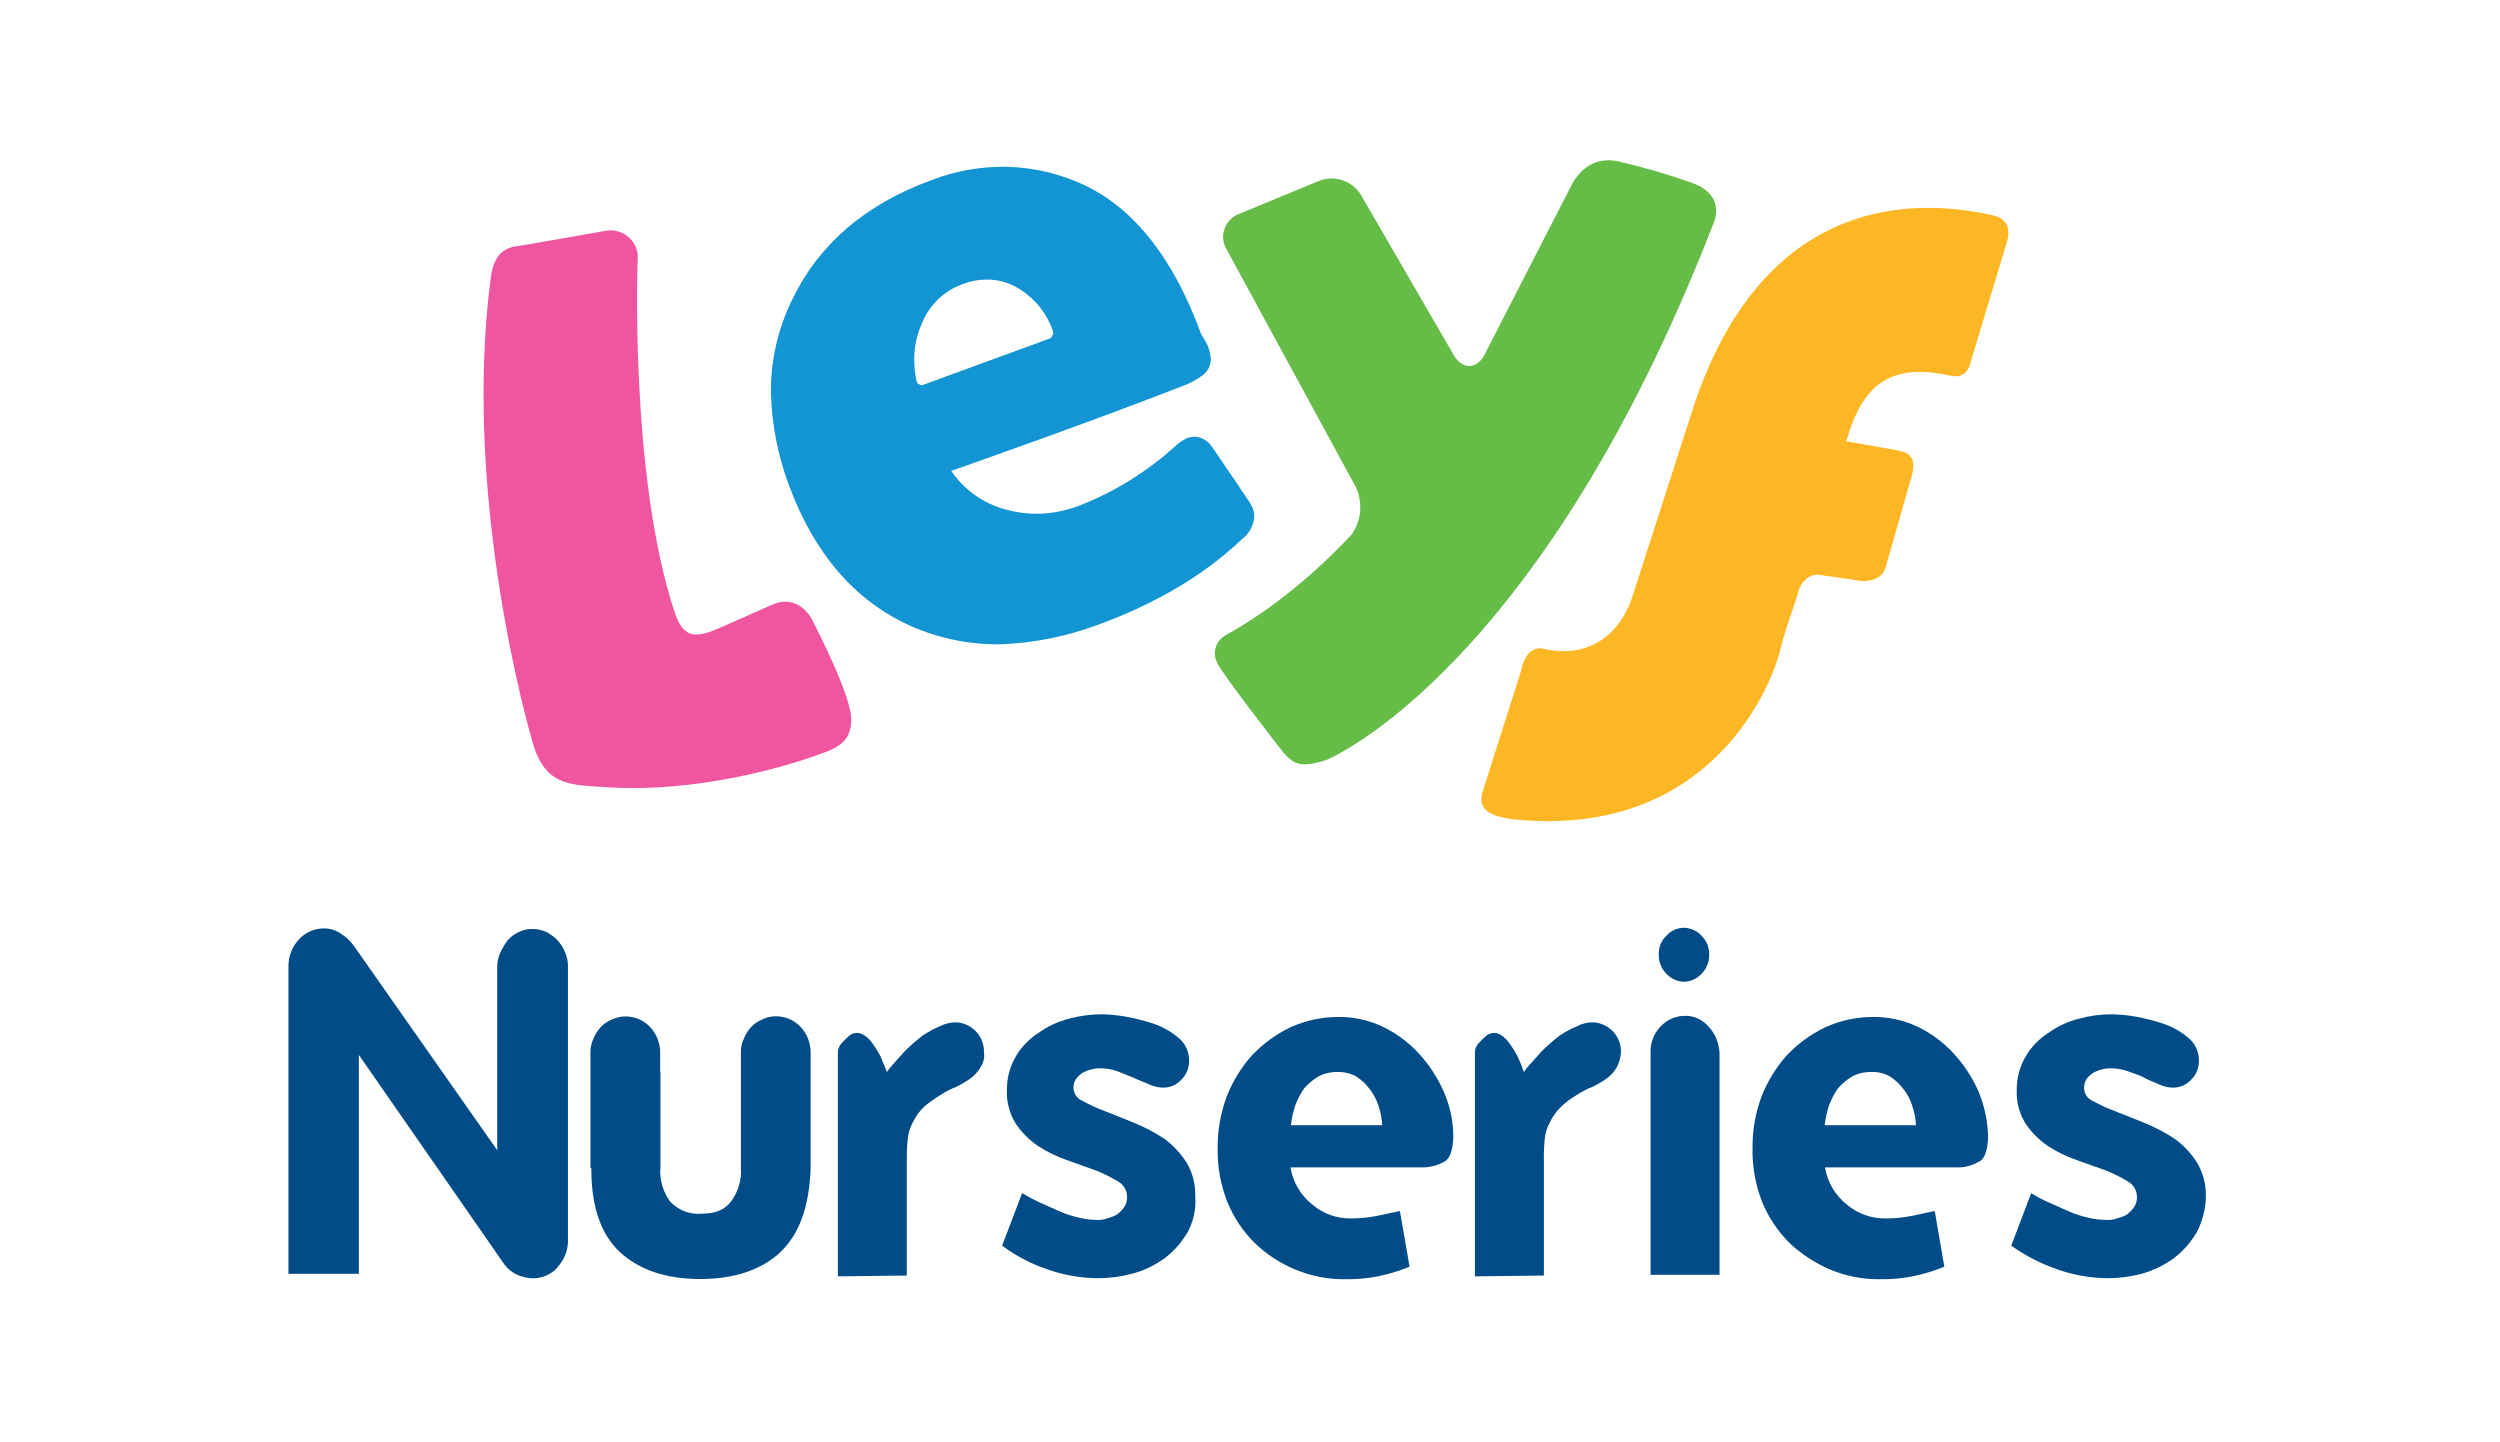
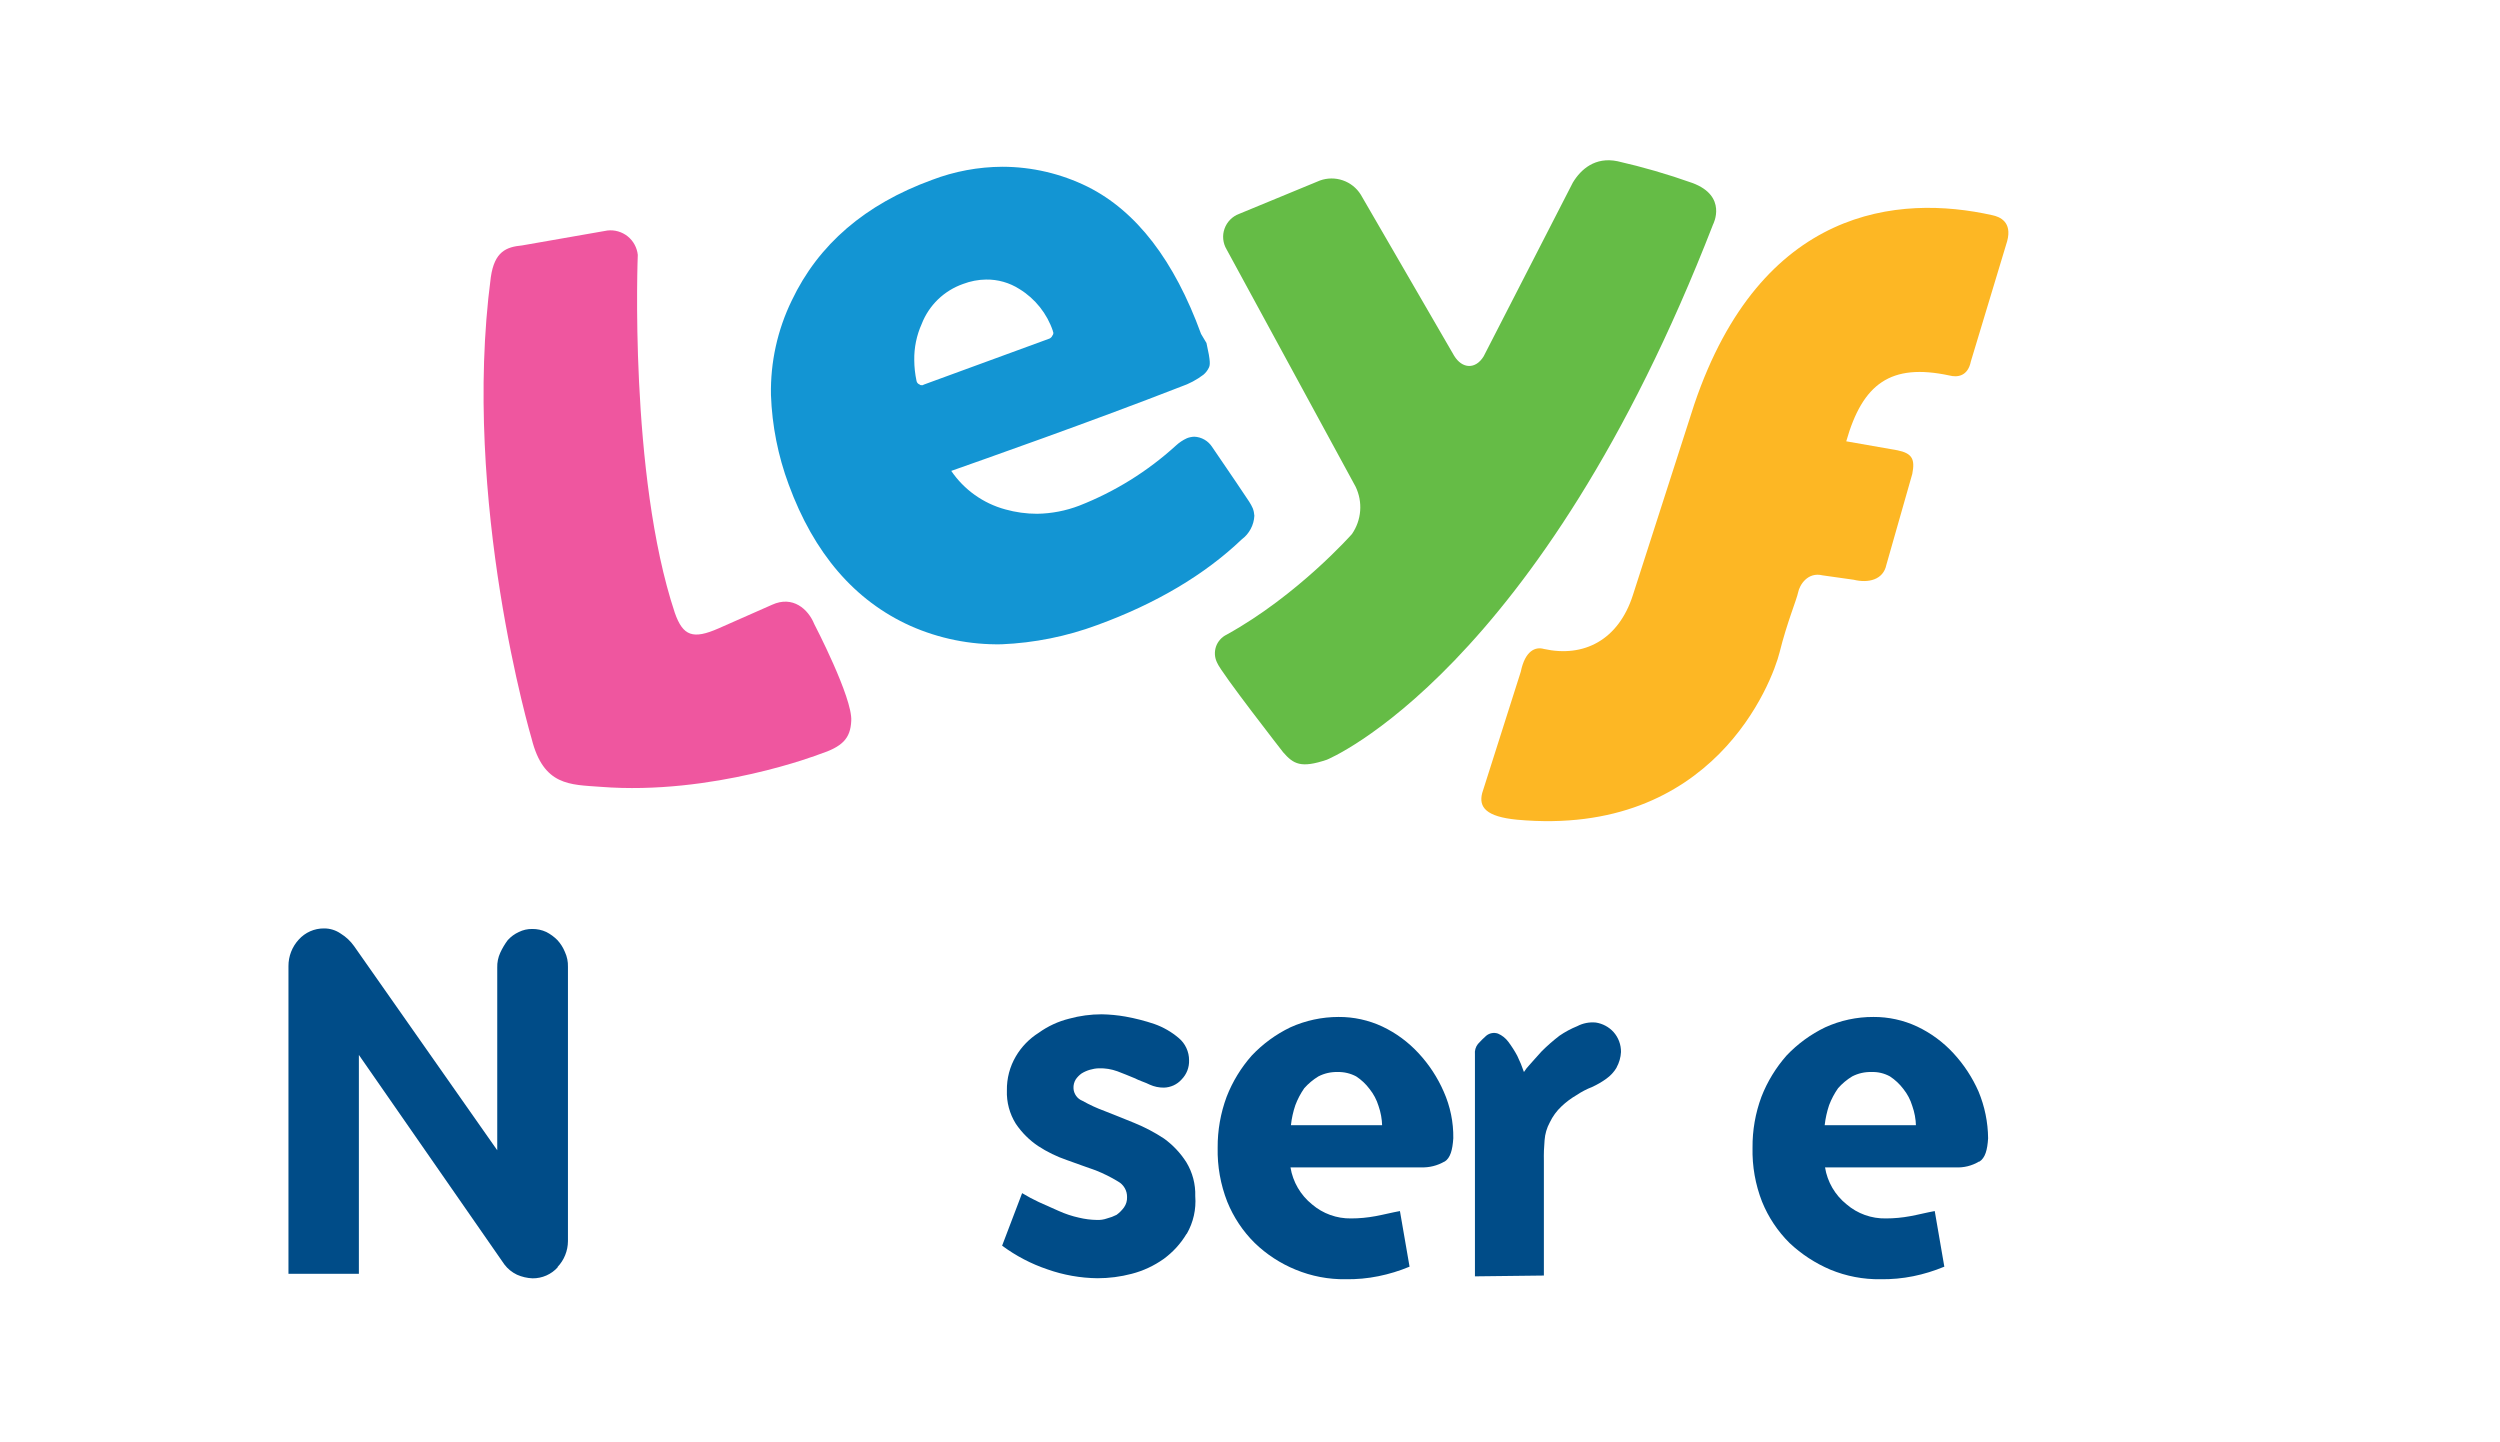
<svg xmlns="http://www.w3.org/2000/svg" width="78" height="45" viewBox="0 0 78 45" fill="none">
  <g clip-path="url(#clip0_418_44)">
    <path d="M52.862 12.614C54.95 6.454 59.247 6.062 62.159 6.714C62.392 6.761 62.786 6.923 62.624 7.523L61.491 11.276C61.397 11.739 61.076 11.781 60.82 11.715C58.991 11.323 58.114 11.97 57.603 13.769L59.2 14.049C59.663 14.144 59.753 14.328 59.663 14.786L58.854 17.625C58.758 18.088 58.299 18.201 57.834 18.088L56.864 17.951C56.401 17.838 56.149 18.247 56.102 18.48C56.055 18.712 55.754 19.424 55.524 20.35C55.294 21.277 53.462 26.134 47.333 25.575C46.362 25.481 46.131 25.183 46.244 24.744L47.448 20.959C47.585 20.29 47.913 20.175 48.163 20.246C49.414 20.526 50.498 19.969 50.947 18.565L52.862 12.614Z" fill="#FDB724" />
-     <path d="M37.642 10.702C37.72 10.859 37.767 11.031 37.779 11.207C37.777 11.299 37.755 11.391 37.715 11.475C37.675 11.558 37.617 11.633 37.546 11.692C37.335 11.852 37.1 11.977 36.85 12.062C34.066 13.148 30.602 14.366 29.679 14.692C30.079 15.28 30.677 15.706 31.364 15.893C31.688 15.984 32.023 16.03 32.36 16.03C32.81 16.023 33.256 15.937 33.677 15.775C34.786 15.34 35.805 14.706 36.685 13.905C36.788 13.809 36.905 13.731 37.033 13.672C37.107 13.643 37.185 13.628 37.264 13.625C37.376 13.63 37.484 13.662 37.581 13.718C37.677 13.774 37.759 13.852 37.819 13.946C38.419 14.826 38.812 15.402 38.974 15.652C39.018 15.718 39.055 15.788 39.087 15.86C39.115 15.934 39.131 16.012 39.136 16.091C39.129 16.235 39.09 16.376 39.022 16.503C38.954 16.631 38.859 16.742 38.743 16.828C37.586 17.933 36.062 18.836 34.233 19.502C33.276 19.857 32.269 20.059 31.248 20.102C30.268 20.12 29.297 19.924 28.402 19.526C26.662 18.742 25.394 17.262 24.607 15.117C24.275 14.222 24.088 13.28 24.054 12.326C24.034 11.305 24.256 10.294 24.703 9.376C25.536 7.624 26.991 6.376 29.075 5.614C29.777 5.346 30.521 5.207 31.272 5.203C32.196 5.204 33.106 5.417 33.934 5.826C35.46 6.588 36.639 8.132 37.473 10.419L37.642 10.702ZM32.852 10.332C32.669 9.786 32.3 9.321 31.808 9.019C31.497 8.82 31.134 8.716 30.764 8.722C30.52 8.725 30.278 8.772 30.049 8.859C29.756 8.962 29.489 9.126 29.266 9.341C29.043 9.557 28.869 9.818 28.757 10.107C28.598 10.461 28.519 10.846 28.525 11.234C28.526 11.452 28.55 11.669 28.595 11.882C28.599 11.907 28.61 11.932 28.627 11.952C28.644 11.972 28.666 11.987 28.691 11.996C28.713 12.019 28.737 12.019 28.784 12.019L28.833 11.996L32.741 10.565C32.762 10.556 32.781 10.543 32.797 10.526C32.813 10.51 32.826 10.491 32.835 10.469C32.852 10.451 32.862 10.428 32.864 10.403C32.867 10.378 32.861 10.353 32.848 10.332" fill="#1395D3" />
+     <path d="M37.642 10.702C37.777 11.299 37.755 11.391 37.715 11.475C37.675 11.558 37.617 11.633 37.546 11.692C37.335 11.852 37.1 11.977 36.85 12.062C34.066 13.148 30.602 14.366 29.679 14.692C30.079 15.28 30.677 15.706 31.364 15.893C31.688 15.984 32.023 16.03 32.36 16.03C32.81 16.023 33.256 15.937 33.677 15.775C34.786 15.34 35.805 14.706 36.685 13.905C36.788 13.809 36.905 13.731 37.033 13.672C37.107 13.643 37.185 13.628 37.264 13.625C37.376 13.63 37.484 13.662 37.581 13.718C37.677 13.774 37.759 13.852 37.819 13.946C38.419 14.826 38.812 15.402 38.974 15.652C39.018 15.718 39.055 15.788 39.087 15.86C39.115 15.934 39.131 16.012 39.136 16.091C39.129 16.235 39.09 16.376 39.022 16.503C38.954 16.631 38.859 16.742 38.743 16.828C37.586 17.933 36.062 18.836 34.233 19.502C33.276 19.857 32.269 20.059 31.248 20.102C30.268 20.12 29.297 19.924 28.402 19.526C26.662 18.742 25.394 17.262 24.607 15.117C24.275 14.222 24.088 13.28 24.054 12.326C24.034 11.305 24.256 10.294 24.703 9.376C25.536 7.624 26.991 6.376 29.075 5.614C29.777 5.346 30.521 5.207 31.272 5.203C32.196 5.204 33.106 5.417 33.934 5.826C35.46 6.588 36.639 8.132 37.473 10.419L37.642 10.702ZM32.852 10.332C32.669 9.786 32.3 9.321 31.808 9.019C31.497 8.82 31.134 8.716 30.764 8.722C30.52 8.725 30.278 8.772 30.049 8.859C29.756 8.962 29.489 9.126 29.266 9.341C29.043 9.557 28.869 9.818 28.757 10.107C28.598 10.461 28.519 10.846 28.525 11.234C28.526 11.452 28.55 11.669 28.595 11.882C28.599 11.907 28.61 11.932 28.627 11.952C28.644 11.972 28.666 11.987 28.691 11.996C28.713 12.019 28.737 12.019 28.784 12.019L28.833 11.996L32.741 10.565C32.762 10.556 32.781 10.543 32.797 10.526C32.813 10.51 32.826 10.491 32.835 10.469C32.852 10.451 32.862 10.428 32.864 10.403C32.867 10.378 32.861 10.353 32.848 10.332" fill="#1395D3" />
    <path d="M42.455 6.071C42.325 5.863 42.128 5.707 41.896 5.627C41.664 5.547 41.412 5.549 41.182 5.632L38.661 6.673C38.556 6.712 38.461 6.773 38.382 6.853C38.303 6.933 38.243 7.029 38.206 7.134C38.168 7.239 38.154 7.352 38.165 7.463C38.176 7.574 38.211 7.682 38.268 7.778L42.295 15.185C42.408 15.42 42.457 15.68 42.437 15.94C42.417 16.199 42.328 16.449 42.18 16.663C42.18 16.663 40.494 18.572 38.273 19.8C38.195 19.838 38.125 19.89 38.068 19.955C38.01 20.02 37.966 20.095 37.938 20.177C37.911 20.259 37.9 20.345 37.906 20.431C37.912 20.517 37.936 20.602 37.975 20.678C38.089 20.977 40.035 23.472 40.035 23.472C40.357 23.84 40.588 23.977 41.399 23.703C41.399 23.703 48.01 21.005 53.449 6.999C53.449 6.999 53.913 6.119 52.8 5.708C52.036 5.436 51.256 5.21 50.465 5.03C49.769 4.887 49.324 5.28 49.073 5.696L46.29 11.118C46.034 11.534 45.618 11.51 45.367 11.096L42.455 6.071Z" fill="#65BC46" />
    <path d="M18.951 7.192C19.063 7.179 19.177 7.188 19.286 7.22C19.394 7.251 19.496 7.304 19.584 7.374C19.672 7.445 19.745 7.532 19.799 7.632C19.853 7.731 19.887 7.839 19.899 7.952C19.899 7.952 19.619 14.802 21.054 19.119C21.31 19.856 21.632 19.951 22.418 19.606L24.087 18.869C24.735 18.572 25.217 19.006 25.404 19.469C25.404 19.469 26.606 21.775 26.559 22.492C26.534 23.045 26.279 23.3 25.564 23.533C25.564 23.533 22.234 24.823 18.738 24.549C17.79 24.478 16.957 24.525 16.588 23.052C16.588 23.052 14.391 15.645 15.313 8.651C15.428 7.842 15.802 7.705 16.285 7.658L18.951 7.192Z" fill="#EF569F" />
    <path d="M17.403 39.537C17.304 39.647 17.183 39.735 17.047 39.795C16.912 39.855 16.765 39.885 16.617 39.884C16.449 39.877 16.283 39.839 16.13 39.771C15.974 39.697 15.839 39.587 15.736 39.45L11.197 32.914V39.743H9V30.145C8.998 29.837 9.113 29.54 9.322 29.314C9.421 29.204 9.542 29.116 9.678 29.056C9.813 28.996 9.96 28.966 10.108 28.967C10.295 28.965 10.477 29.022 10.63 29.128C10.795 29.229 10.937 29.363 11.048 29.52L15.514 35.888V30.189C15.509 30.029 15.542 29.87 15.608 29.725C15.671 29.587 15.75 29.455 15.841 29.333C15.938 29.225 16.056 29.138 16.189 29.078C16.318 29.014 16.46 28.982 16.605 28.984C16.756 28.982 16.907 29.014 17.045 29.078C17.174 29.144 17.291 29.23 17.393 29.333C17.492 29.442 17.571 29.567 17.626 29.703C17.693 29.848 17.725 30.006 17.72 30.166V38.725C17.718 39.026 17.601 39.316 17.393 39.533" fill="#004C88" />
-     <path d="M24.343 39.074C23.741 39.625 22.907 39.905 21.846 39.905C20.785 39.905 19.952 39.625 19.35 39.074C18.748 38.522 18.45 37.642 18.45 36.49L18.819 32.267L19.052 31.897L20.601 33.459V36.435C20.577 36.806 20.682 37.173 20.898 37.476C21.019 37.611 21.17 37.717 21.338 37.785C21.507 37.853 21.689 37.882 21.871 37.868C22.311 37.868 22.608 37.755 22.817 37.476C23.036 37.175 23.142 36.806 23.116 36.435V32.843C23.111 32.691 23.143 32.539 23.21 32.402C23.265 32.267 23.343 32.142 23.442 32.034C23.539 31.933 23.658 31.854 23.79 31.804C23.919 31.739 24.062 31.706 24.207 31.708C24.349 31.708 24.49 31.736 24.621 31.791C24.752 31.846 24.87 31.927 24.969 32.029C25.178 32.247 25.293 32.537 25.291 32.838V36.481C25.244 37.639 24.943 38.511 24.345 39.065" fill="#004C88" />
-     <path d="M30.585 33.311C30.503 33.448 30.394 33.566 30.263 33.658C30.124 33.755 29.977 33.841 29.823 33.914C29.652 33.981 29.488 34.066 29.334 34.169C29.163 34.272 29 34.388 28.847 34.516C28.693 34.659 28.568 34.83 28.479 35.02C28.386 35.191 28.331 35.38 28.317 35.574C28.296 35.789 28.288 36.005 28.292 36.221V39.797L26.142 39.822V32.895C26.13 32.779 26.164 32.663 26.238 32.572C26.317 32.482 26.403 32.397 26.493 32.317C26.544 32.275 26.604 32.246 26.669 32.234C26.733 32.222 26.8 32.227 26.862 32.248C26.99 32.303 27.101 32.391 27.184 32.503C27.289 32.642 27.383 32.788 27.464 32.942C27.535 33.102 27.602 33.289 27.673 33.447C27.72 33.373 27.773 33.303 27.833 33.239C27.929 33.126 28.066 32.983 28.226 32.8C28.401 32.626 28.586 32.464 28.781 32.314C28.955 32.196 29.14 32.095 29.334 32.016C29.513 31.924 29.714 31.884 29.914 31.903C30.127 31.936 30.322 32.04 30.467 32.199C30.621 32.371 30.704 32.594 30.7 32.824C30.714 32.908 30.71 32.993 30.691 33.076C30.671 33.158 30.635 33.236 30.585 33.305" fill="#004C88" />
    <path d="M37.019 38.498C36.836 38.805 36.592 39.071 36.302 39.282C36.002 39.494 35.665 39.651 35.309 39.743C34.961 39.835 34.602 39.881 34.242 39.881C33.709 39.875 33.179 39.781 32.677 39.603C32.171 39.432 31.695 39.183 31.266 38.865L31.89 37.226C32.059 37.328 32.233 37.422 32.412 37.505C32.621 37.599 32.83 37.689 33.038 37.784C33.239 37.874 33.448 37.944 33.663 37.991C33.844 38.035 34.03 38.059 34.216 38.062C34.326 38.068 34.436 38.052 34.54 38.015C34.643 37.989 34.743 37.951 34.837 37.903C34.927 37.838 35.005 37.759 35.07 37.67C35.136 37.576 35.169 37.463 35.164 37.349C35.166 37.25 35.141 37.153 35.092 37.068C35.042 36.982 34.971 36.911 34.884 36.863C34.663 36.728 34.43 36.612 34.188 36.516C33.908 36.421 33.611 36.308 33.289 36.195C32.972 36.087 32.67 35.94 32.389 35.756C32.115 35.572 31.879 35.336 31.694 35.062C31.499 34.751 31.402 34.388 31.415 34.021C31.409 33.648 31.505 33.281 31.694 32.959C31.869 32.66 32.115 32.407 32.409 32.222C32.694 32.017 33.016 31.868 33.357 31.783C33.688 31.692 34.031 31.646 34.375 31.646C34.623 31.651 34.87 31.674 35.114 31.717C35.419 31.772 35.72 31.849 36.014 31.948C36.293 32.046 36.551 32.195 36.777 32.387C36.879 32.472 36.96 32.578 37.015 32.698C37.071 32.818 37.1 32.949 37.099 33.081C37.103 33.191 37.084 33.301 37.044 33.404C37.004 33.507 36.943 33.6 36.866 33.679C36.796 33.757 36.711 33.82 36.616 33.864C36.52 33.907 36.417 33.932 36.313 33.934C36.161 33.935 36.011 33.904 35.872 33.841C35.735 33.77 35.573 33.728 35.384 33.633C35.224 33.561 35.036 33.495 34.862 33.424C34.677 33.357 34.481 33.325 34.284 33.331C34.189 33.334 34.095 33.35 34.004 33.377C33.914 33.403 33.828 33.441 33.748 33.49C33.676 33.541 33.614 33.604 33.564 33.676C33.513 33.759 33.488 33.856 33.493 33.953C33.496 34.039 33.525 34.121 33.575 34.191C33.624 34.261 33.693 34.314 33.773 34.346C33.996 34.471 34.228 34.578 34.469 34.666C34.749 34.781 35.07 34.899 35.392 35.036C35.715 35.168 36.025 35.33 36.316 35.522C36.593 35.722 36.829 35.972 37.012 36.259C37.207 36.579 37.304 36.948 37.292 37.321C37.324 37.73 37.232 38.139 37.028 38.494" fill="#004C88" />
    <path d="M43.123 35.128C43.118 34.916 43.08 34.706 43.01 34.505C42.951 34.313 42.856 34.133 42.73 33.976C42.615 33.822 42.474 33.689 42.313 33.584C42.135 33.489 41.936 33.442 41.735 33.447C41.526 33.441 41.319 33.488 41.133 33.584C40.969 33.684 40.821 33.808 40.693 33.952C40.579 34.116 40.485 34.294 40.415 34.481C40.346 34.683 40.3 34.893 40.277 35.106H43.123V35.128ZM45.07 36.239C44.847 36.369 44.59 36.433 44.331 36.422H40.263C40.337 36.876 40.577 37.287 40.935 37.576C41.274 37.866 41.707 38.022 42.153 38.015C42.409 38.015 42.664 37.991 42.916 37.944C43.172 37.897 43.423 37.831 43.678 37.785L43.978 39.52C43.664 39.651 43.338 39.751 43.005 39.818C42.67 39.886 42.329 39.917 41.987 39.912C41.45 39.92 40.918 39.818 40.422 39.613C39.948 39.419 39.516 39.137 39.148 38.782C38.777 38.415 38.486 37.977 38.29 37.493C38.081 36.958 37.979 36.386 37.991 35.812C37.987 35.268 38.082 34.728 38.271 34.219C38.455 33.746 38.721 33.31 39.058 32.93C39.402 32.567 39.81 32.269 40.261 32.052C40.733 31.839 41.245 31.729 41.763 31.729C42.234 31.726 42.7 31.828 43.127 32.027C43.554 32.229 43.938 32.512 44.258 32.859C44.586 33.212 44.852 33.618 45.044 34.059C45.248 34.517 45.35 35.013 45.343 35.513C45.319 35.878 45.253 36.128 45.069 36.245" fill="#004C88" />
    <path d="M50.437 33.311C50.355 33.448 50.245 33.566 50.115 33.658C49.977 33.758 49.829 33.843 49.673 33.914C49.502 33.981 49.339 34.066 49.186 34.169C49.019 34.266 48.863 34.382 48.722 34.516C48.568 34.659 48.443 34.831 48.353 35.02C48.26 35.191 48.205 35.38 48.191 35.574C48.172 35.789 48.164 36.005 48.169 36.221V39.797L46.018 39.822V32.895C46.006 32.779 46.039 32.663 46.112 32.572C46.192 32.482 46.278 32.397 46.368 32.317C46.418 32.275 46.478 32.246 46.543 32.234C46.608 32.222 46.675 32.227 46.737 32.248C46.865 32.303 46.976 32.391 47.059 32.503C47.163 32.642 47.257 32.788 47.339 32.942C47.419 33.106 47.488 33.274 47.547 33.447C47.594 33.373 47.648 33.303 47.708 33.239C47.803 33.126 47.941 32.983 48.101 32.8C48.275 32.626 48.461 32.464 48.656 32.314C48.83 32.195 49.016 32.095 49.211 32.016C49.388 31.923 49.589 31.884 49.788 31.903C50.001 31.935 50.197 32.04 50.342 32.199C50.495 32.371 50.578 32.594 50.575 32.824C50.566 32.992 50.519 33.157 50.437 33.305" fill="#004C88" />
-     <path d="M53.094 29.201C53.169 29.277 53.229 29.367 53.269 29.465C53.309 29.564 53.329 29.671 53.327 29.777C53.331 29.887 53.312 29.997 53.272 30.1C53.232 30.203 53.171 30.297 53.094 30.376C53.024 30.453 52.938 30.516 52.843 30.56C52.748 30.604 52.645 30.628 52.541 30.631C52.435 30.628 52.332 30.604 52.237 30.56C52.141 30.516 52.056 30.453 51.986 30.376C51.908 30.297 51.848 30.203 51.808 30.1C51.768 29.997 51.75 29.887 51.754 29.777C51.75 29.67 51.768 29.564 51.808 29.464C51.848 29.365 51.908 29.275 51.986 29.201C52.054 29.122 52.139 29.057 52.235 29.014C52.331 28.97 52.435 28.947 52.541 28.946C52.645 28.949 52.748 28.973 52.843 29.017C52.938 29.061 53.024 29.123 53.094 29.201ZM51.498 39.743V32.824C51.495 32.674 51.522 32.526 51.577 32.387C51.632 32.248 51.715 32.122 51.82 32.015C51.919 31.913 52.037 31.831 52.168 31.776C52.299 31.721 52.44 31.693 52.582 31.694C52.727 31.692 52.87 31.725 53 31.79C53.123 31.853 53.232 31.94 53.322 32.045C53.42 32.153 53.499 32.277 53.553 32.413C53.609 32.553 53.642 32.701 53.649 32.852V39.773H51.498V39.743Z" fill="#004C88" />
    <path d="M59.778 35.128C59.773 34.916 59.734 34.706 59.663 34.505C59.605 34.313 59.511 34.133 59.385 33.976C59.269 33.822 59.128 33.69 58.967 33.584C58.791 33.487 58.591 33.439 58.39 33.447C58.181 33.441 57.974 33.488 57.788 33.584C57.623 33.684 57.475 33.808 57.348 33.952C57.233 34.116 57.139 34.294 57.068 34.481C57 34.684 56.954 34.893 56.93 35.106H59.778V35.128ZM61.747 36.239C61.526 36.373 61.269 36.437 61.01 36.422H56.941C57.014 36.877 57.254 37.288 57.614 37.576C57.954 37.868 58.391 38.024 58.84 38.015C59.096 38.015 59.351 37.991 59.602 37.944C59.858 37.897 60.108 37.831 60.364 37.785L60.663 39.52C60.35 39.65 60.025 39.751 59.693 39.818C59.357 39.886 59.015 39.917 58.673 39.912C58.136 39.92 57.603 39.818 57.107 39.613C56.637 39.413 56.206 39.132 55.834 38.782C55.464 38.415 55.172 37.976 54.976 37.493C54.767 36.958 54.666 36.386 54.679 35.812C54.674 35.268 54.768 34.728 54.957 34.219C55.141 33.746 55.408 33.31 55.743 32.93C56.088 32.567 56.496 32.269 56.947 32.052C57.419 31.837 57.931 31.727 58.449 31.729C58.92 31.726 59.386 31.828 59.813 32.027C60.24 32.229 60.625 32.512 60.945 32.859C61.273 33.213 61.538 33.618 61.732 34.059C61.923 34.521 62.024 35.014 62.029 35.513C62.007 35.878 61.94 36.128 61.754 36.245" fill="#004C88" />
-     <path d="M68.503 38.498C68.32 38.804 68.077 39.071 67.788 39.282C67.493 39.489 67.165 39.645 66.817 39.743C66.469 39.834 66.111 39.881 65.751 39.881C65.217 39.875 64.688 39.781 64.185 39.603C63.674 39.426 63.191 39.178 62.75 38.865L63.374 37.226C63.541 37.333 63.715 37.426 63.896 37.505C64.105 37.599 64.314 37.689 64.523 37.784C64.723 37.874 64.933 37.943 65.147 37.991C65.336 38.037 65.53 38.061 65.725 38.062C65.834 38.069 65.944 38.052 66.047 38.015C66.15 37.989 66.251 37.952 66.346 37.903C66.435 37.838 66.513 37.759 66.577 37.67C66.644 37.576 66.677 37.464 66.673 37.349C66.674 37.25 66.649 37.153 66.6 37.068C66.55 36.982 66.479 36.912 66.393 36.863C66.171 36.728 65.939 36.612 65.697 36.516C65.417 36.421 65.119 36.308 64.798 36.195C64.48 36.087 64.177 35.939 63.896 35.756C63.622 35.571 63.386 35.336 63.201 35.062C63.006 34.751 62.909 34.388 62.922 34.021C62.916 33.648 63.012 33.281 63.201 32.959C63.376 32.66 63.621 32.407 63.916 32.222C64.201 32.017 64.523 31.868 64.864 31.783C65.195 31.692 65.538 31.646 65.882 31.646C66.129 31.651 66.376 31.674 66.621 31.717C66.926 31.772 67.227 31.849 67.52 31.948C67.799 32.046 68.058 32.195 68.284 32.387C68.385 32.472 68.467 32.578 68.522 32.698C68.578 32.818 68.606 32.949 68.606 33.081C68.61 33.191 68.591 33.301 68.551 33.404C68.511 33.507 68.45 33.6 68.373 33.679C68.303 33.757 68.218 33.82 68.123 33.864C68.028 33.907 67.924 33.932 67.82 33.934C67.668 33.935 67.518 33.904 67.379 33.841C67.242 33.77 67.08 33.728 66.915 33.633C66.75 33.537 66.567 33.495 66.393 33.424C66.208 33.359 66.012 33.327 65.815 33.331C65.72 33.334 65.626 33.35 65.535 33.377C65.445 33.403 65.359 33.441 65.279 33.49C65.207 33.54 65.144 33.603 65.095 33.676C65.044 33.759 65.019 33.856 65.024 33.953C65.026 34.04 65.053 34.124 65.103 34.195C65.153 34.266 65.223 34.321 65.304 34.353C65.526 34.478 65.759 34.586 66 34.673C66.278 34.788 66.602 34.906 66.924 35.043C67.247 35.175 67.556 35.337 67.847 35.529C68.124 35.729 68.359 35.979 68.543 36.266C68.736 36.587 68.833 36.955 68.823 37.328C68.816 37.739 68.708 38.141 68.51 38.501" fill="#004C88" />
-     <path d="M18.422 36.447V32.846C18.417 32.695 18.45 32.544 18.516 32.407C18.57 32.272 18.649 32.147 18.748 32.04C18.845 31.937 18.964 31.858 19.096 31.807C19.225 31.743 19.369 31.711 19.513 31.713C19.655 31.712 19.796 31.74 19.927 31.796C20.058 31.851 20.177 31.932 20.275 32.035C20.484 32.252 20.599 32.542 20.597 32.843V36.487" fill="#004C88" />
  </g>
  <defs>
    <clipPath id="clip0_418_44">
      <rect width="60" height="35" fill="white" transform="translate(9 5)" />
    </clipPath>
  </defs>
</svg>